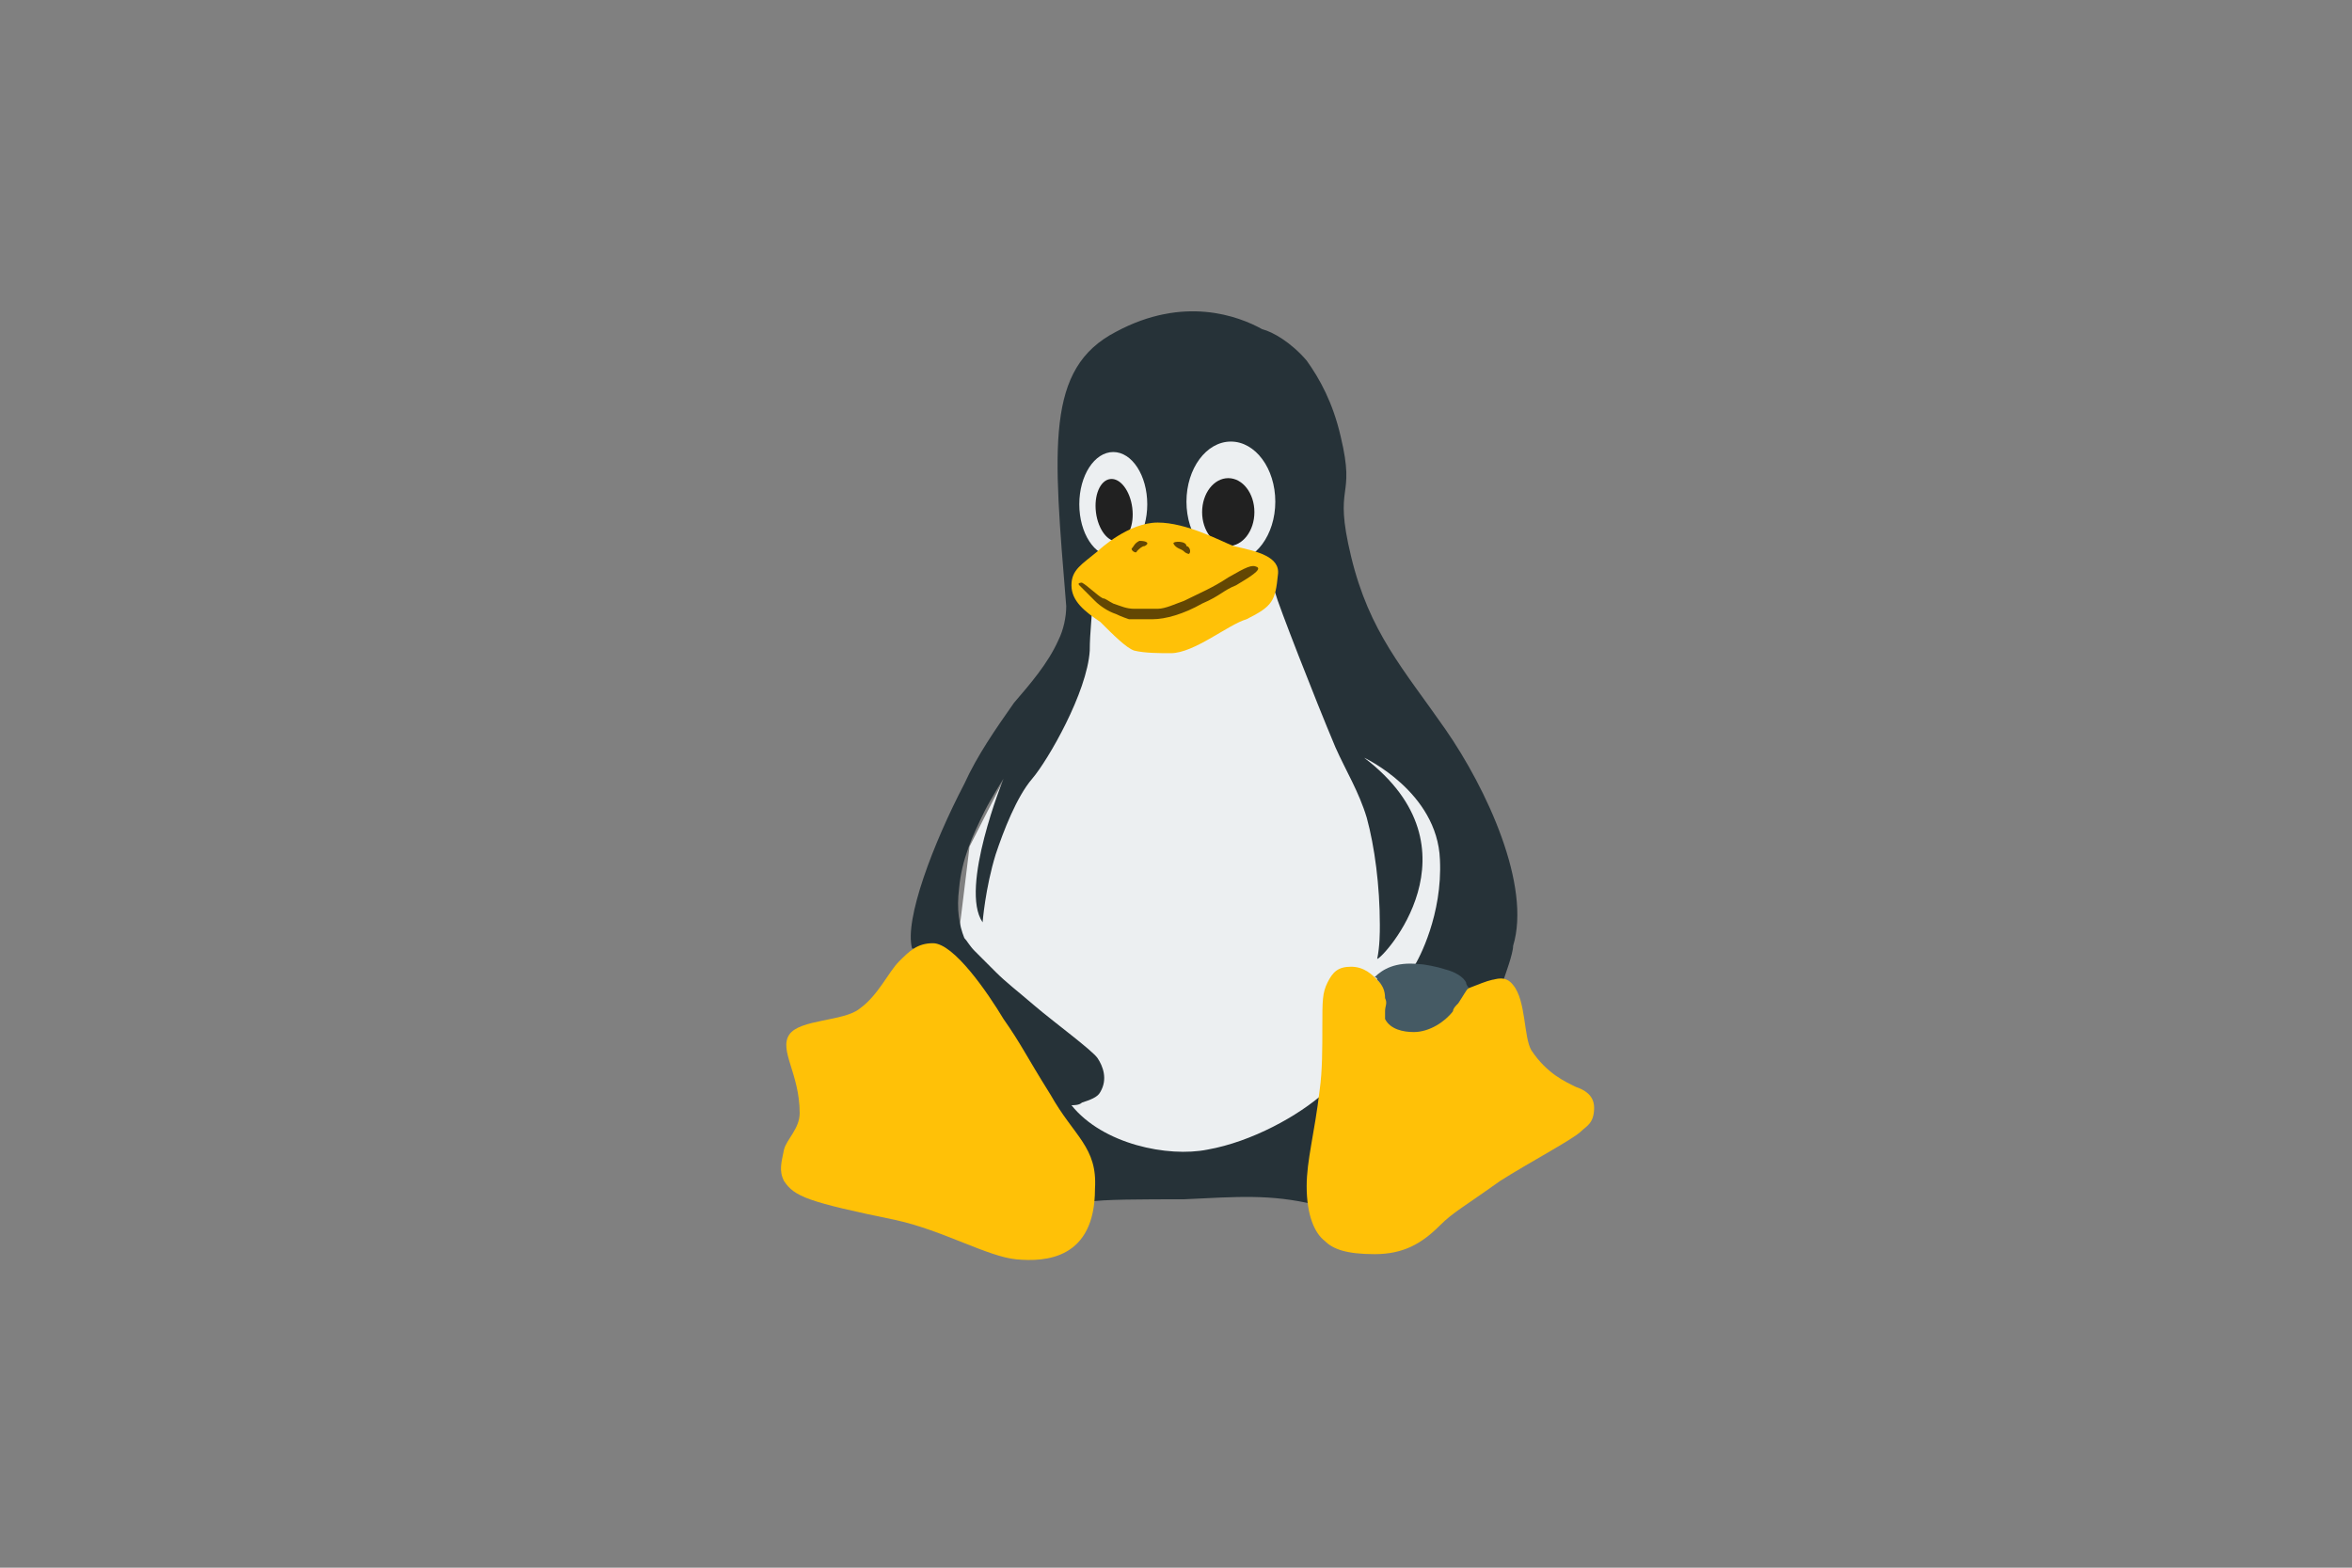
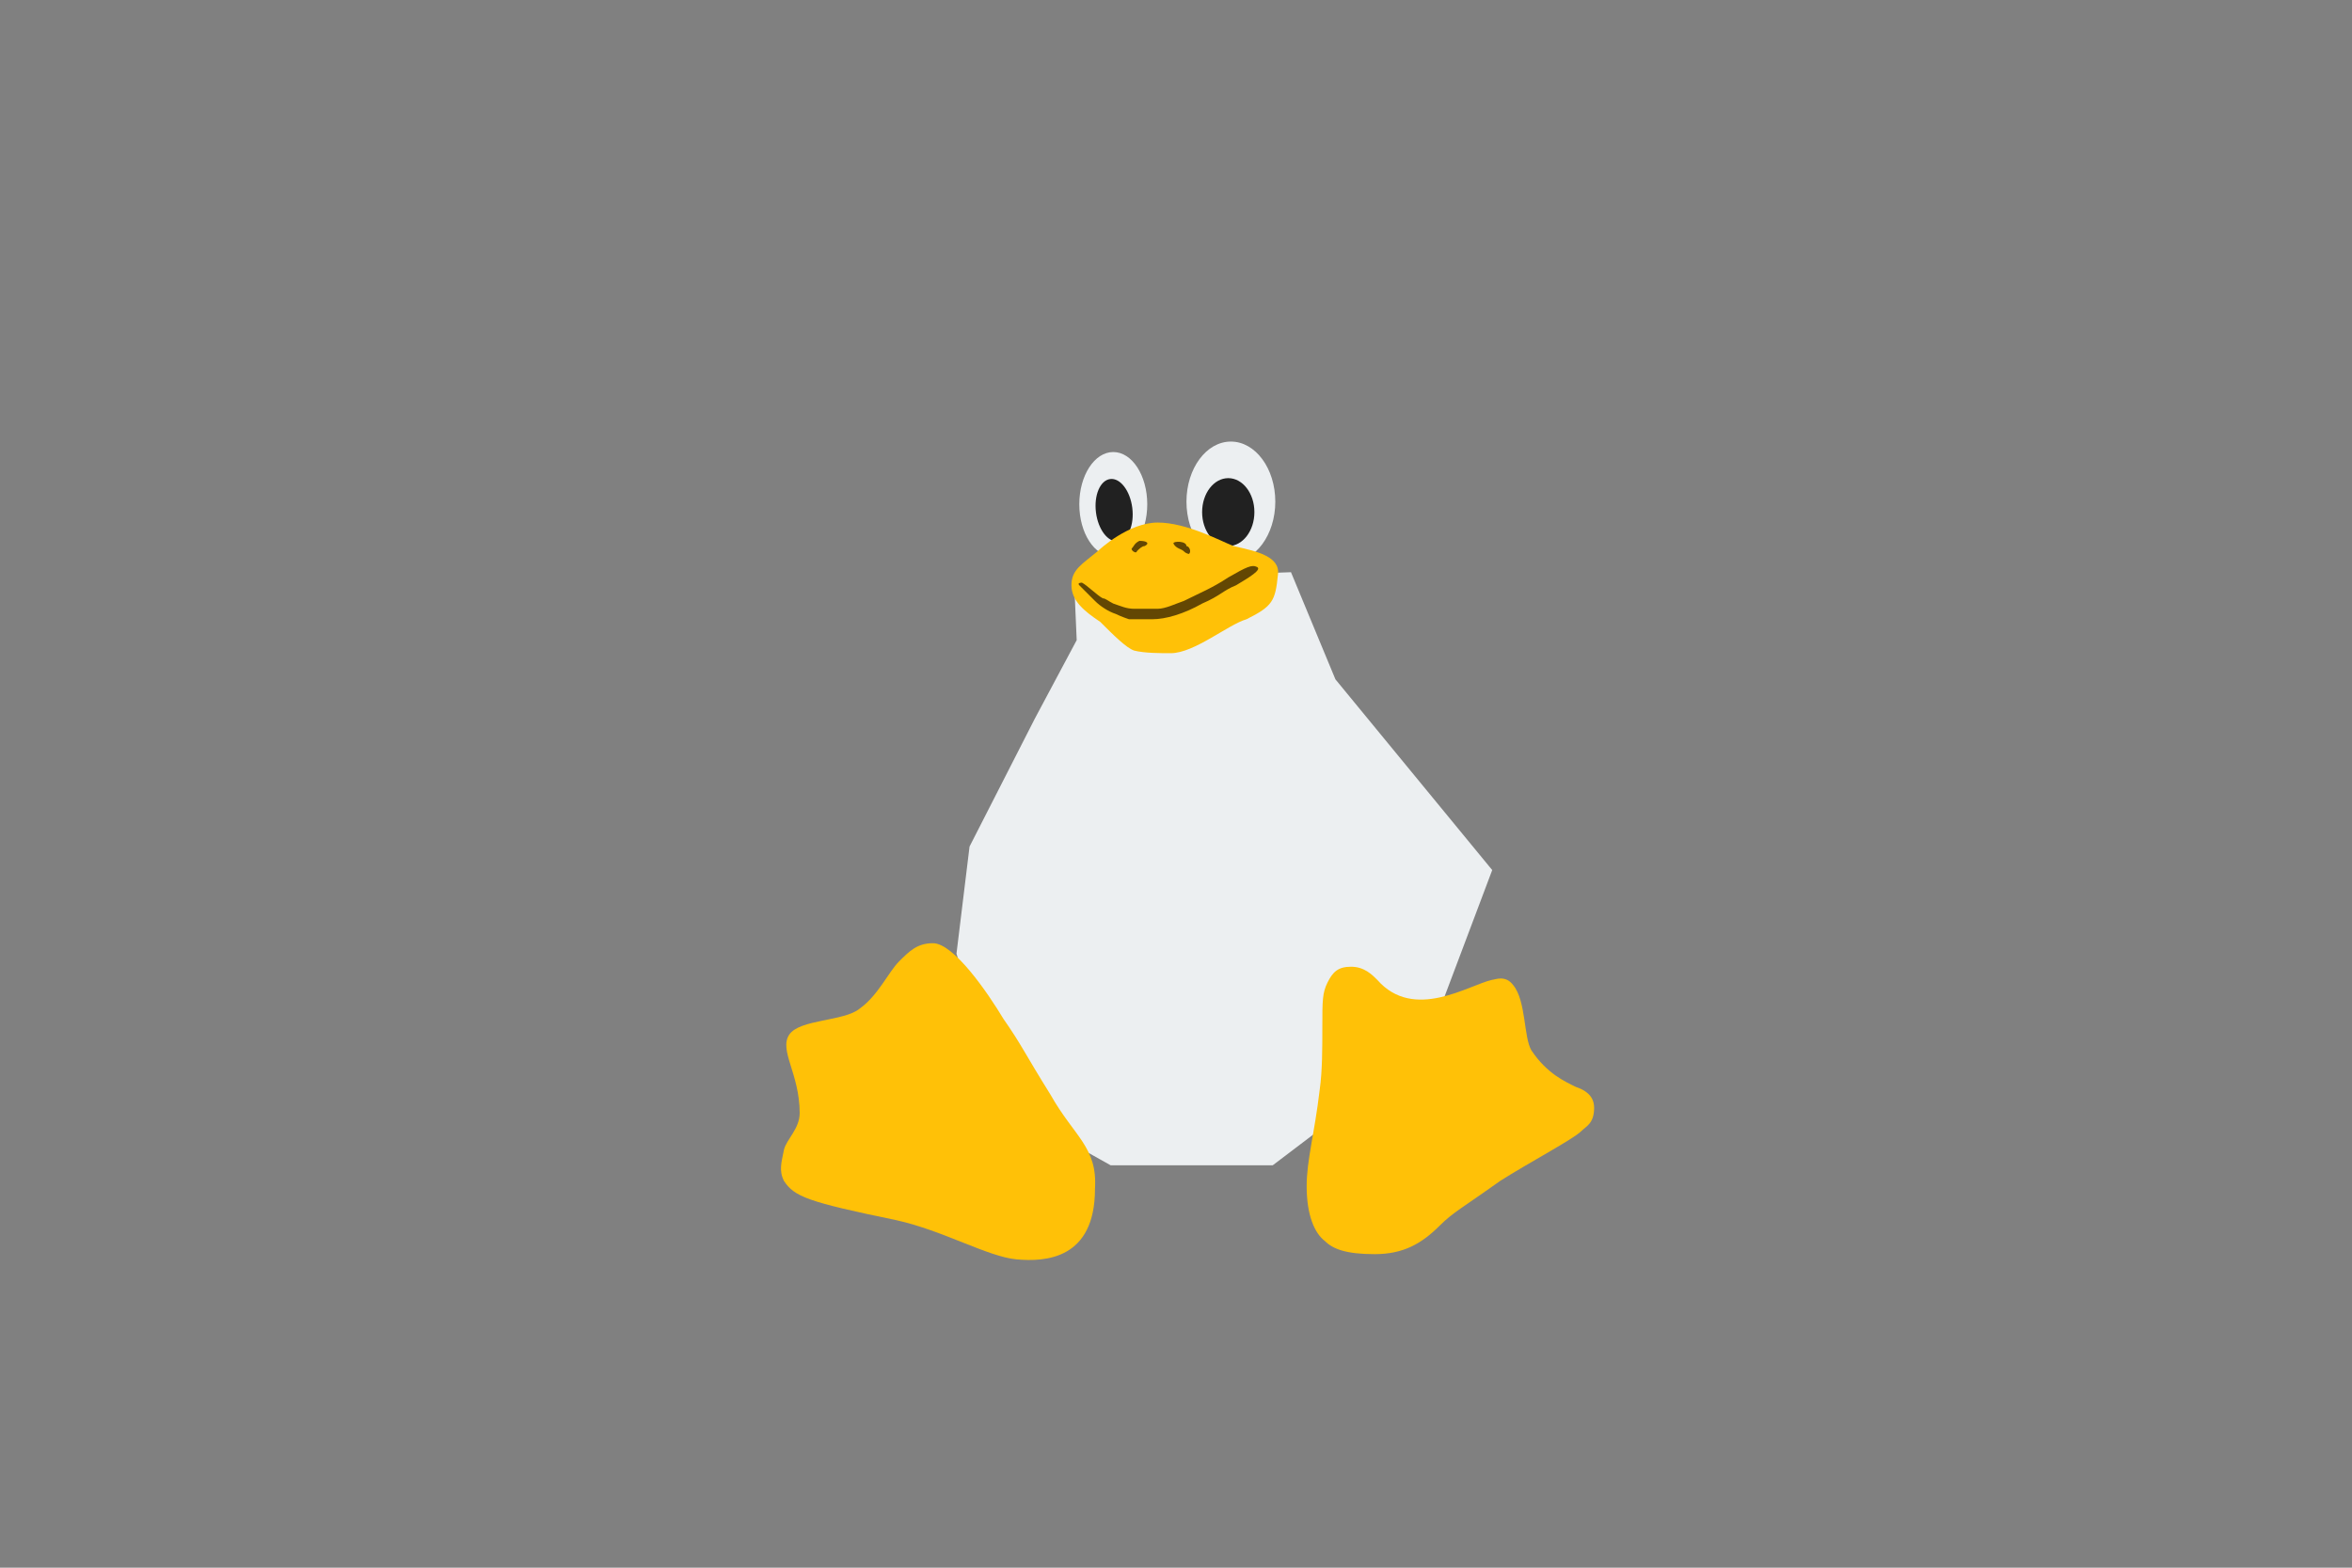
<svg xmlns="http://www.w3.org/2000/svg" width="150px" height="100px" viewBox="0 0 150 100" version="1.1">
  <rect x="0" y="0" width="150" height="100" fill="#808080" stroke="none" />
  <title>flat-color-icons:linux</title>
  <g id="flat-color-icons:linux" stroke="none" stroke-width="1" fill="none" fill-rule="evenodd">
    <g id="flat-color-icons:linux" transform="translate(35, 10)">
-       <rect id="ViewBox" x="0" y="0" width="80" height="80" />
      <polygon id="Path" fill="#ECEFF1" fill-rule="nonzero" points="33.5 27 33.667 30.833 31 35.833 26.833 44 26 50.833 29 60.5 35.833 64.333 46.167 64.333 55.833 57 60.167 45.5 50.167 33.333 47.333 26.5" />
-       <path d="M57.167,36.5 C54.5,32.667 52.333,30.333 51.167,25.5 C50,20.667 51.5,22 50.5,17.833 C50,15.667 49.167,14.167 48.333,13 C47.333,11.833 46.167,11.167 45.5,11 C44,10.167 40.5,8.833 36.167,11.167 C31.667,13.5 32.167,18.5 33,28.667 C33,29.333 32.833,30.167 32.5,30.833 C31.833,32.333 30.667,33.667 29.667,34.833 C28.5,36.5 27.333,38.167 26.5,40 C24.5,43.833 22.667,48.667 23.167,50.5 C24,50.333 34.5,66.333 34.5,66.667 C35.167,66.5 38,66.5 40.5,66.5 C44,66.333 46,66.167 48.833,66.833 C48.833,66.333 48.667,65.833 48.667,65.333 C48.667,64.333 48.833,63.5 49,62.333 C49.167,61.5 49.333,60.667 49.5,59.667 C47.833,61.167 44.833,62.833 42,63.333 C39.5,63.833 35.333,63 33.333,60.5 C33.5,60.5 33.833,60.5 34,60.333 C34.5,60.167 35,60 35.167,59.667 C35.667,58.833 35.333,58 35,57.5 C34.667,57 32.167,55.167 31,54.167 C29.833,53.167 29.167,52.667 28.5,52 L27.167,50.667 C26.833,50.333 26.667,50 26.5,49.833 C26.167,49 26,48 26.167,46.667 C26.333,44.833 27,43.333 27.833,41.667 C28.167,41 29,39.667 29,39.667 C29,39.667 26.167,46.667 27.667,48.833 C27.667,48.833 27.833,46.667 28.5,44.5 C29,43 29.833,40.833 30.833,39.667 C31.833,38.5 34.333,34.167 34.5,31.5 C34.5,30.333 34.667,29.167 34.667,28.333 C34,27.667 45.667,26 46.333,27.833 C46.5,28.5 48.833,34.5 50.167,37.667 C50.833,39.167 51.667,40.5 52.167,42.167 C52.667,44 53,46.5 53,49 C53,49.5 53,50.333 52.833,51.167 C53.167,51.167 59.667,44.167 52,38.333 C52,38.333 56.667,40.5 56.833,44.833 C57,48.333 55.5,51.167 55.167,51.667 C55.333,51.667 58.667,53.167 58.833,53.167 C59.5,53.167 60.833,52.667 60.833,52.667 C61,52.167 61.5,50.833 61.5,50.333 C62.667,46.5 59.833,40.333 57.167,36.5 Z" id="Path" fill="#263238" fill-rule="nonzero" />
      <g id="Group" transform="translate(33.333, 16.667)" fill="#ECEFF1" fill-rule="nonzero">
        <ellipse id="Oval" cx="2.667" cy="5.5" rx="2.167" ry="3.333" />
        <ellipse id="Oval" cx="10.167" cy="5.333" rx="2.833" ry="3.833" />
      </g>
      <g id="Group" transform="translate(33.333, 20)" fill="#212121" fill-rule="nonzero">
        <ellipse id="Oval" transform="translate(2.721, 2.541) rotate(-97.204) translate(-2.721, -2.541) " cx="2.721" cy="2.541" rx="2" ry="1.167" />
        <ellipse id="Oval" cx="10" cy="2.667" rx="1.667" ry="2.167" />
      </g>
      <g id="Group" transform="translate(13.333, 23.333)" fill="#FFC107" fill-rule="nonzero">
        <path d="M52.167,36 C51.5,35.667 50.333,35.167 49.333,33.667 C48.833,32.833 49,30.5 48.167,29.5 C47.667,28.833 47,29.167 46.833,29.167 C45.333,29.5 41.833,31.833 39.5,29.167 C39.167,28.833 38.667,28.333 37.833,28.333 C37,28.333 36.667,28.667 36.333,29.333 C36,30 36,30.5 36,32.167 C36,33.5 36,35 35.833,36.167 C35.5,39 35,40.667 35,42.333 C35,44.167 35.5,45.333 36.167,45.833 C36.667,46.333 37.5,46.667 39.333,46.667 C41.167,46.667 42.333,46 43.5,44.833 C44.333,44 45,43.667 47.333,42 C49.167,40.833 52,39.333 52.5,38.833 C52.833,38.5 53.333,38.333 53.333,37.333 C53.333,36.5 52.667,36.167 52.167,36 L52.167,36 Z" id="Path" />
        <path d="M18.667,36.5 C17,33.833 16.833,33.333 15.667,31.667 C14.667,30 12.5,26.833 11.167,26.833 C10.167,26.833 9.667,27.333 9,28 C8.333,28.667 7.667,30.167 6.5,31 C5.5,31.833 2.667,31.667 2,32.667 C1.333,33.667 2.667,35.167 2.667,37.667 C2.667,38.667 1.833,39.333 1.667,40 C1.5,40.833 1.333,41.333 1.667,42 C2.333,43 3.167,43.333 8.833,44.5 C11.833,45.167 14.667,46.833 16.5,47 C18.333,47.167 21.5,47 21.5,42.5 C21.667,39.833 20.167,39.167 18.667,36.5 Z" id="Path" />
        <path d="M21.833,6.333 C20.833,5.667 20,5 20,4 C20,3 20.667,2.667 21.667,1.833 C21.833,1.667 23.667,2.96059473e-15 25.5,2.96059473e-15 C27.333,2.96059473e-15 29.5,1.167 30.333,1.5 C31.833,1.833 33.333,2.167 33.167,3.333 C33,5 32.833,5.333 31.167,6.167 C30,6.5 27.833,8.333 26.333,8.333 C25.667,8.333 24.667,8.333 24,8.167 C23.5,8 22.667,7.167 21.833,6.333 Z" id="Path" />
      </g>
      <g id="Group" transform="translate(33.333, 23.333)" fill="#634703" fill-rule="nonzero">
        <path d="M1.5,5 C1.833,5.333 2.333,5.667 2.833,5.833 C3.167,6 3.667,6.167 3.667,6.167 L5.167,6.167 C6,6.167 7.167,5.833 8.333,5.167 C9.5,4.667 9.667,4.333 10.5,4 C11.333,3.5 12.167,3 11.833,2.833 C11.5,2.667 11.167,2.833 10,3.5 C9,4.167 8.167,4.5 7.167,5 C6.667,5.167 6,5.5 5.5,5.5 L4,5.5 C3.5,5.5 3.167,5.333 2.667,5.167 C2.333,5 2.167,4.833 2,4.833 C1.667,4.667 1,4 0.667,3.833 C0.667,3.833 0.333,3.833 0.5,4 L1.5,5 Z" id="Path" />
        <path d="M6.5,1.333 C6.667,1.667 7,1.667 7.167,1.833 C7.333,2 7.5,2 7.5,2 C7.667,1.833 7.5,1.5 7.333,1.5 C7.333,1.167 6.5,1.167 6.5,1.333 L6.5,1.333 Z" id="Path" />
        <path d="M3.833,1.667 C3.833,1.833 4.167,2 4.167,1.833 C4.333,1.667 4.5,1.5 4.667,1.5 C5,1.333 4.833,1.167 4.333,1.167 C4,1.333 4,1.5 3.833,1.667 L3.833,1.667 Z" id="Path" />
      </g>
-       <path d="M53.333,54.5 L53.333,55 C53.667,55.667 54.5,55.833 55.167,55.833 C56.167,55.833 57.167,55.167 57.667,54.5 C57.667,54.333 57.833,54.167 58,54 C58.333,53.5 58.5,53.167 58.667,53 C58.667,53 58.5,52.833 58.5,52.667 C58.333,52.333 57.833,52 57.167,51.833 C56.667,51.667 55.833,51.5 55.5,51.5 C54,51.333 53.167,51.833 52.667,52.333 C52.667,52.333 52.833,52.333 52.833,52.5 C53.167,52.833 53.333,53.167 53.333,53.667 C53.5,54 53.333,54.167 53.333,54.5 L53.333,54.5 Z" id="Path" fill="#455A64" fill-rule="nonzero" />
    </g>
  </g>
</svg>